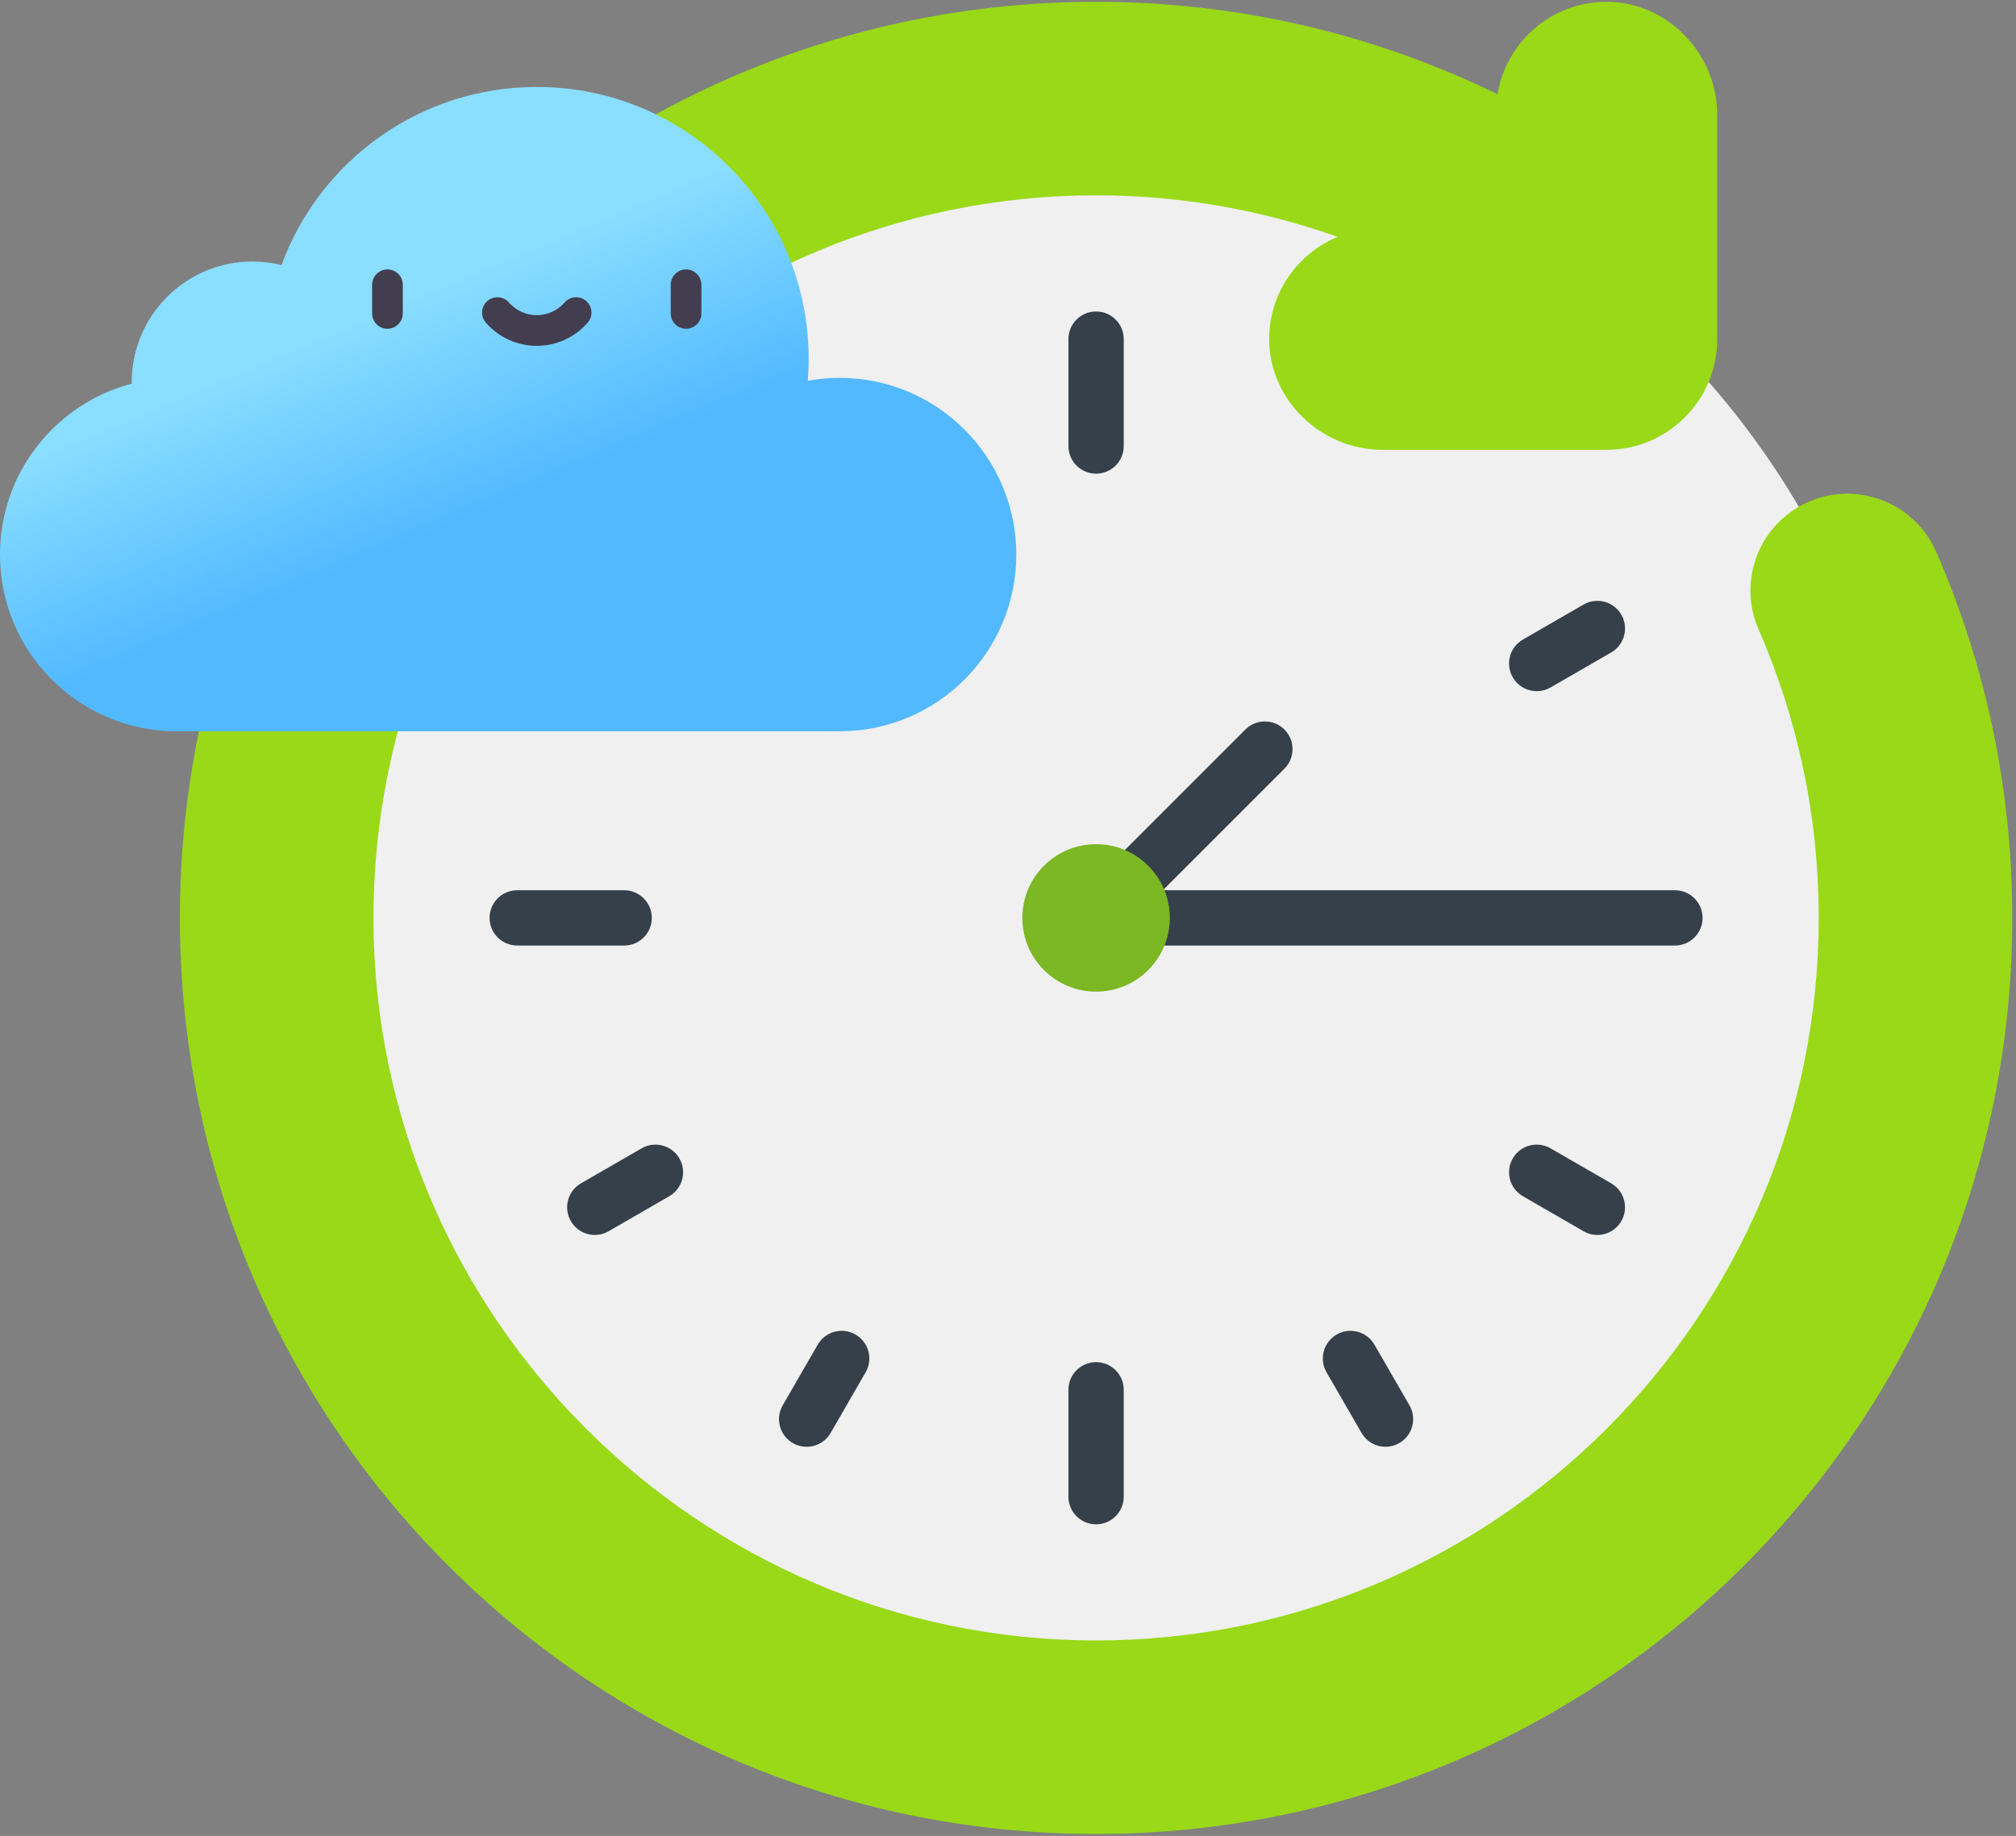
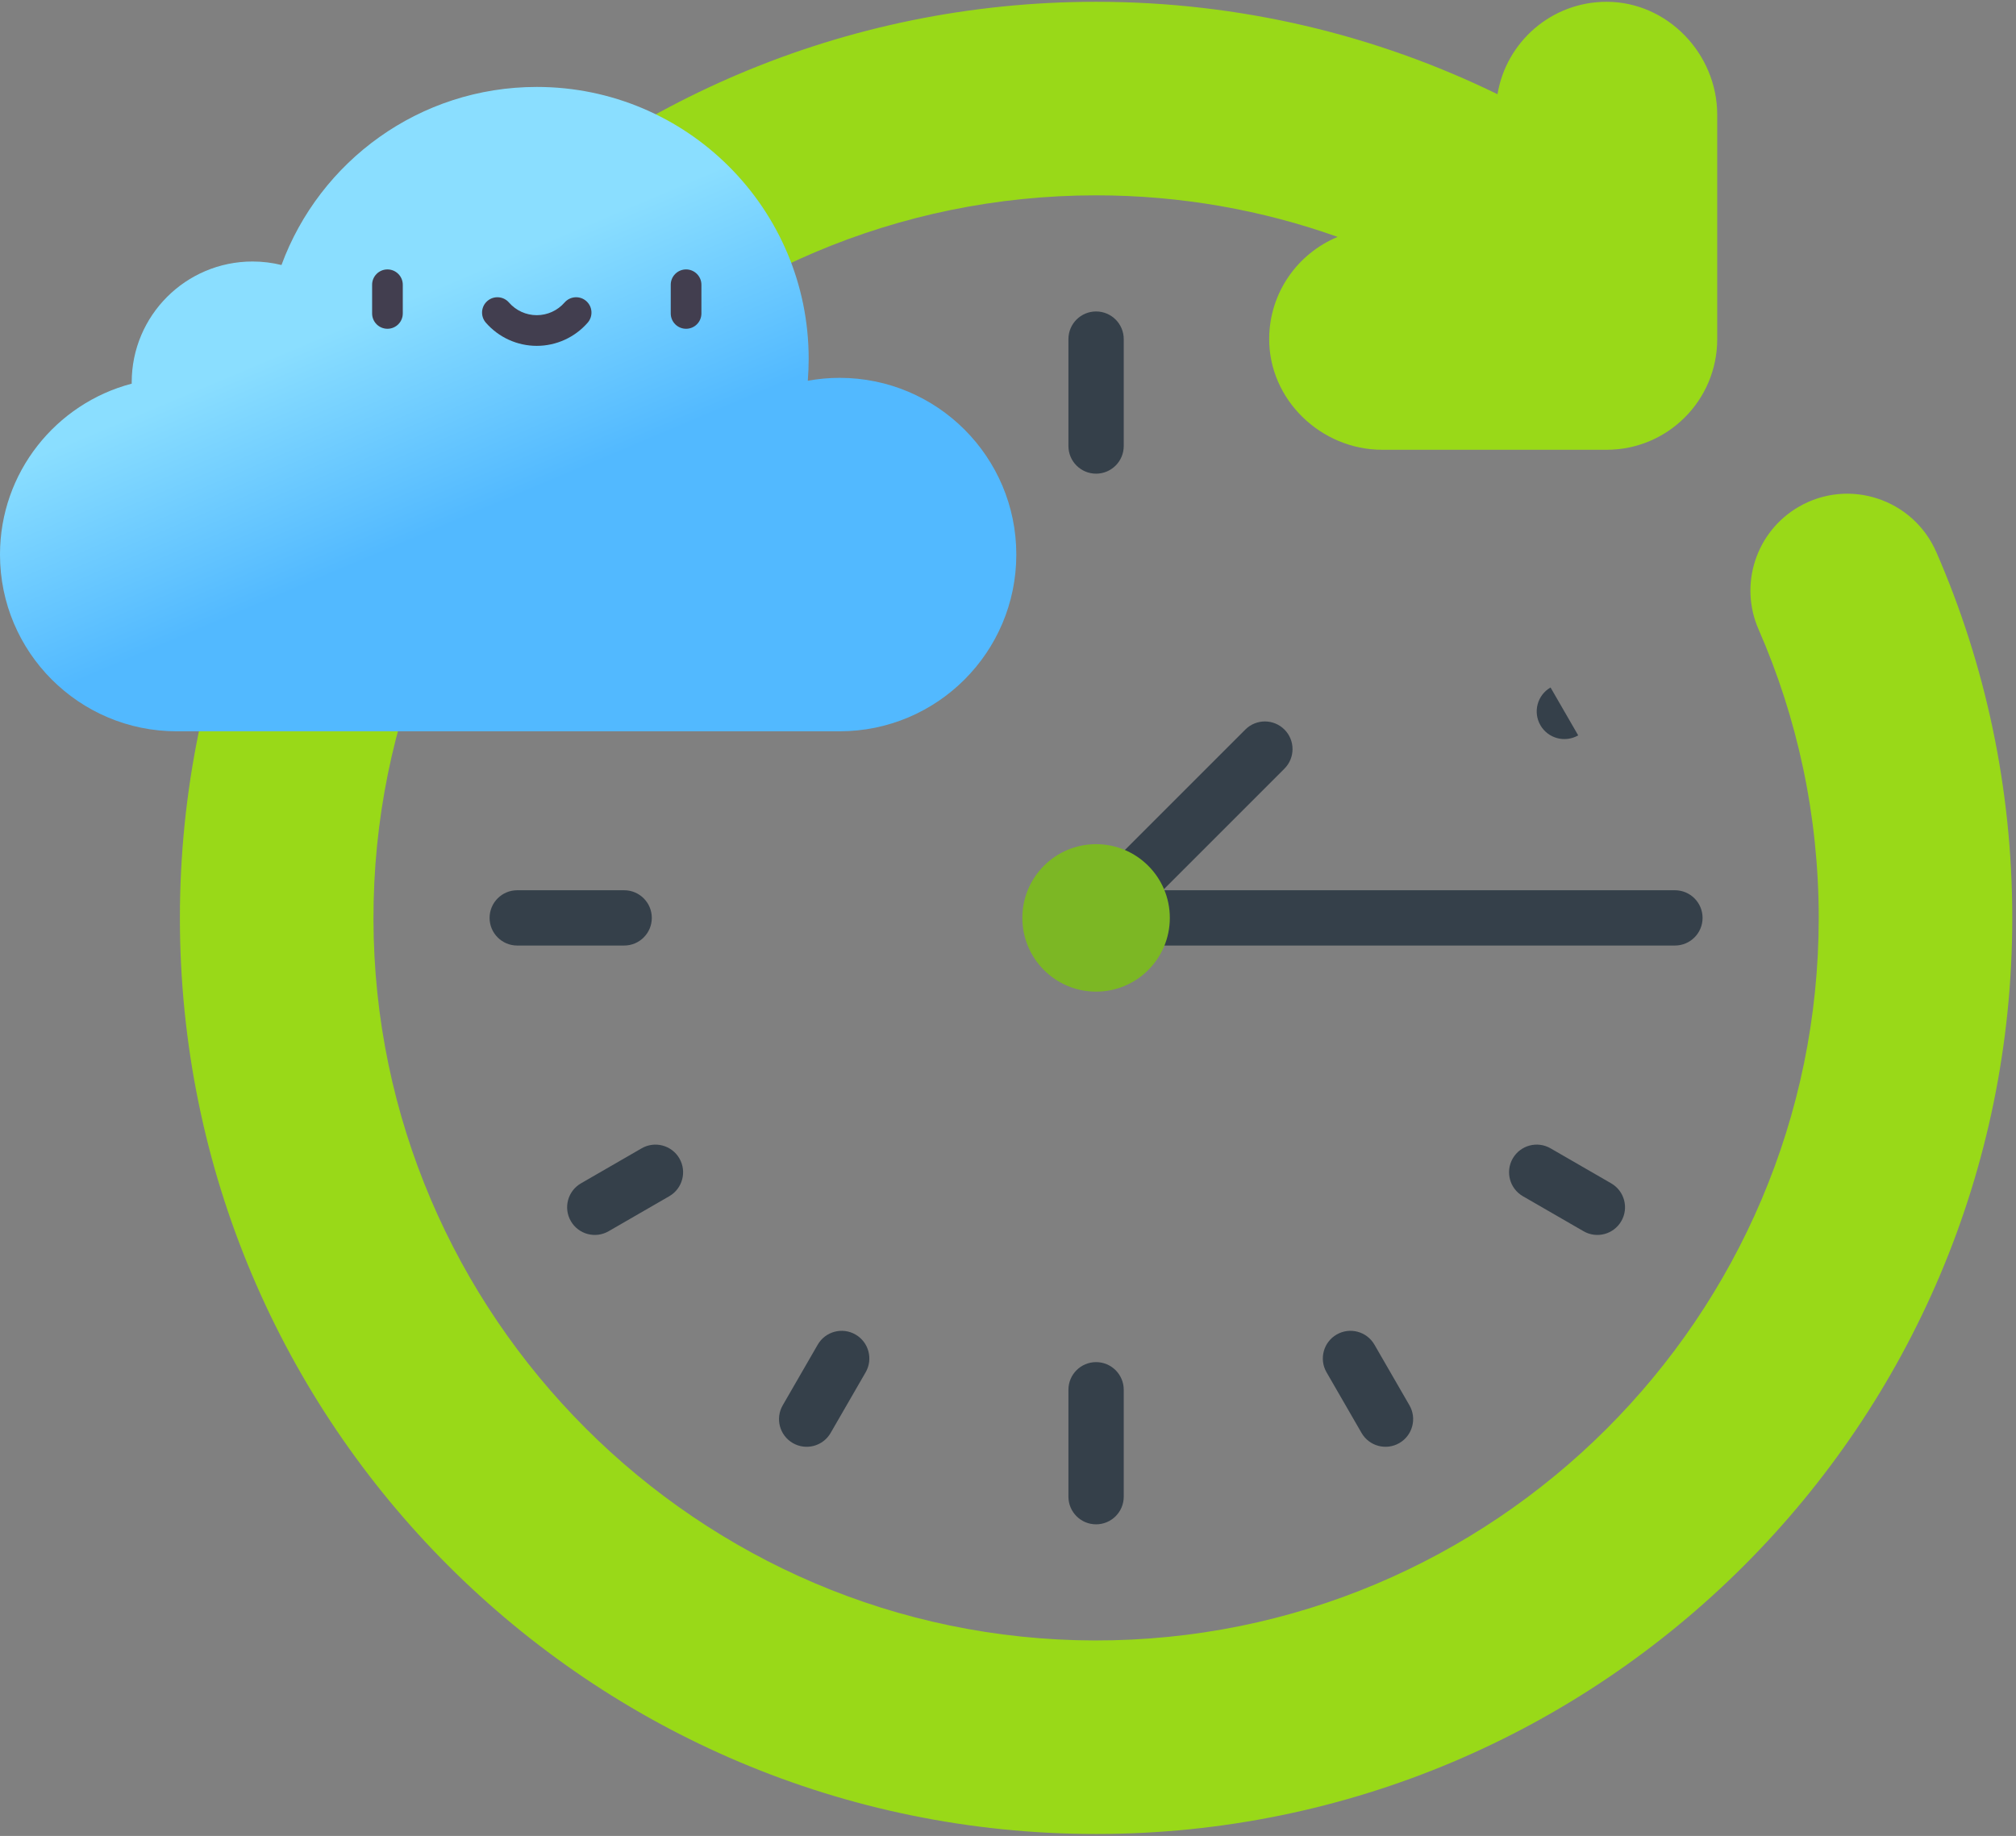
<svg xmlns="http://www.w3.org/2000/svg" height="296" viewBox="0 0 325 296" width="325">
  <rect x="0" y="0" width="325" height="296" fill="#808080" stroke="none" />
  <linearGradient id="a" x1="32.547%" x2="50%" y1="37.953%" y2="64.153%">
    <stop offset="0" stop-color="#8adeff" />
    <stop offset="1" stop-color="#52b9ff" />
  </linearGradient>
  <g fill="none" fill-rule="evenodd">
-     <circle cx="177" cy="148" fill="#f0f0f0" r="131" />
    <g fill-rule="nonzero">
      <g transform="translate(29)">
        <path d="m283.155 89.015c-3.741-8.583-14.116-12.004-22.205-7.291-6.85 3.989-9.633 12.478-6.455 19.74 6.239 14.256 9.701 29.993 9.701 46.523 0 64.335-52.419 116.657-116.79 116.495-63.871-.158-116.04-52.324-116.2-116.195-.162-64.374 52.16-116.795 116.495-116.795 13.652 0 26.763 2.367 38.945 6.703-6.448 2.66-10.997 8.984-11.042 16.381-.059 9.868 8.353 17.939 18.221 17.939h36.175c9.85 0 17.831-7.983 17.831-17.831v-36.2c0-9.811-8.024-18.196-17.835-18.196-8.847 0-16.185 6.448-17.583 14.901-19.541-9.543-41.501-14.901-64.712-14.901-40.787 0-77.712 16.532-104.439 43.259-26.729 26.729-43.261 63.655-43.261 104.441 0 40.784 16.532 77.71 43.261 104.439 26.727 26.729 63.652 43.259 104.439 43.259 40.784 0 77.71-16.53 104.439-43.259 26.729-26.729 43.259-63.655 43.259-104.439 0-20.966-4.368-40.908-12.243-58.973z" fill="#99d918" />
        <g fill="#35404a" transform="translate(49.622 50.199)">
          <path d="m98.078.016c-2.464 0-4.458 1.997-4.458 4.458v17.236c0 2.464 1.995 4.458 4.458 4.458 2.461 0 4.458-1.995 4.458-4.458v-17.236c0-2.461-1.997-4.458-4.458-4.458z" />
          <path d="m98.078 169.41c-2.464 0-4.458 1.997-4.458 4.458v17.236c0 2.464 1.995 4.458 4.458 4.458 2.461 0 4.458-1.995 4.458-4.458v-17.236c0-2.461-1.997-4.458-4.458-4.458z" />
          <path d="m191.392 93.332c-3.703 0-89.604 0-93.314 0v8.914h93.314c2.464 0 4.458-1.995 4.458-4.456 0-2.464-1.995-4.458-4.458-4.458z" />
          <path d="m26.456 97.79c0-2.464-1.995-4.458-4.458-4.458h-17.236c-2.464 0-4.458 1.995-4.458 4.458 0 2.461 1.995 4.456 4.458 4.456h17.236c2.464 0 4.458-1.995 4.458-4.456z" />
          <path d="m55.281 14.747c-1.231-2.132-3.96-2.862-6.09-1.632-2.132 1.231-2.862 3.958-1.632 6.09l5.646 9.78c1.233 2.134 3.96 2.86 6.09 1.632 2.132-1.233 2.862-3.958 1.632-6.09z" />
          <path d="m142.949 166.592c-1.231-2.132-3.958-2.862-6.09-1.63-2.13 1.231-2.862 3.956-1.63 6.088l5.646 9.78c1.233 2.134 3.96 2.862 6.088 1.632 2.132-1.231 2.862-3.958 1.632-6.09z" />
-           <path d="m171.341 60.639 9.78-5.646c2.13-1.233 2.862-3.958 1.63-6.09-1.231-2.132-3.958-2.862-6.088-1.632l-9.78 5.646c-2.132 1.231-2.862 3.958-1.632 6.09 1.233 2.134 3.96 2.86 6.09 1.632z" />
+           <path d="m171.341 60.639 9.78-5.646l-9.78 5.646c-2.132 1.231-2.862 3.958-1.632 6.09 1.233 2.134 3.96 2.86 6.09 1.632z" />
          <path d="m24.815 134.941-9.78 5.646c-2.132 1.231-2.862 3.958-1.632 6.088 1.233 2.137 3.96 2.862 6.09 1.632l9.78-5.646c2.132-1.231 2.862-3.958 1.632-6.09-1.233-2.132-3.96-2.862-6.09-1.63z" />
          <path d="m29.274 52.917-9.78-5.646c-2.132-1.231-4.859-.5-6.09 1.632-1.231 2.132-.5 4.857 1.632 6.09l9.78 5.646c2.13 1.231 4.857.503 6.09-1.632 1.231-2.132.5-4.859-1.632-6.09z" />
          <path d="m181.121 140.587-9.78-5.646c-2.132-1.233-4.859-.503-6.09 1.63-1.231 2.132-.5 4.859 1.632 6.09l9.78 5.646c2.13 1.231 4.857.503 6.088-1.632 1.233-2.13.5-4.857-1.63-6.088z" />
          <path d="m59.296 164.963c-2.132-1.233-4.859-.503-6.09 1.63l-5.646 9.78c-1.231 2.132-.5 4.859 1.632 6.09 2.13 1.231 4.857.503 6.09-1.632l5.646-9.78c1.231-2.13.5-4.857-1.632-6.088z" />
          <path d="m128.443 67.423c-1.74-1.74-4.564-1.74-6.304 0l-22.586 22.586 6.304 6.304 22.586-22.586c1.74-1.74 1.74-4.562 0-6.304z" />
        </g>
        <path d="m159.587 147.989c0 6.566-5.321 11.887-11.887 11.887-6.566 0-11.887-5.321-11.887-11.887 0-6.566 5.321-11.887 11.887-11.887 6.566 0 11.887 5.321 11.887 11.887z" fill="#7cb724" />
      </g>
      <g transform="translate(0 14)">
        <path d="m135.347 103.904c15.736 0 28.493-12.757 28.493-28.493 0-15.736-12.757-28.493-28.493-28.493-1.749 0-3.459.166-5.122.468.093-1.166.142-2.345.142-3.535 0-24.21-19.626-43.835-43.835-43.835-18.894 0-34.995 11.953-41.155 28.71-1.495-.368-3.056-.566-4.665-.566-10.759 0-19.48 8.721-19.48 19.48 0 .072.005.142.005.213-12.221 3.209-21.238 14.329-21.238 27.558 0 15.736 12.757 28.493 28.493 28.493z" fill="url(#a)" />
        <g fill="#423e4f" transform="translate(59.988 29.34)">
          <path d="m2.473 9.667c-1.366 0-2.472-1.107-2.472-2.472v-4.625c0-1.365 1.107-2.472 2.472-2.472s2.472 1.107 2.472 2.472v4.625c0 1.365-1.107 2.472-2.472 2.472z" />
          <path d="m50.615 9.667c-1.366 0-2.472-1.107-2.472-2.472v-4.625c0-1.365 1.107-2.472 2.472-2.472s2.472 1.107 2.472 2.472v4.625c0 1.365-1.107 2.472-2.472 2.472z" />
          <path d="m26.544 12.42c-3.147 0-6.139-1.363-8.21-3.739-.897-1.03-.79-2.591.24-3.488 1.029-.897 2.591-.79 3.488.24 1.132 1.299 2.765 2.043 4.482 2.043 1.717 0 3.351-.745 4.482-2.043.897-1.03 2.459-1.137 3.488-.24 1.029.897 1.137 2.459.24 3.488-2.072 2.377-5.064 3.739-8.211 3.739z" />
        </g>
      </g>
    </g>
  </g>
</svg>